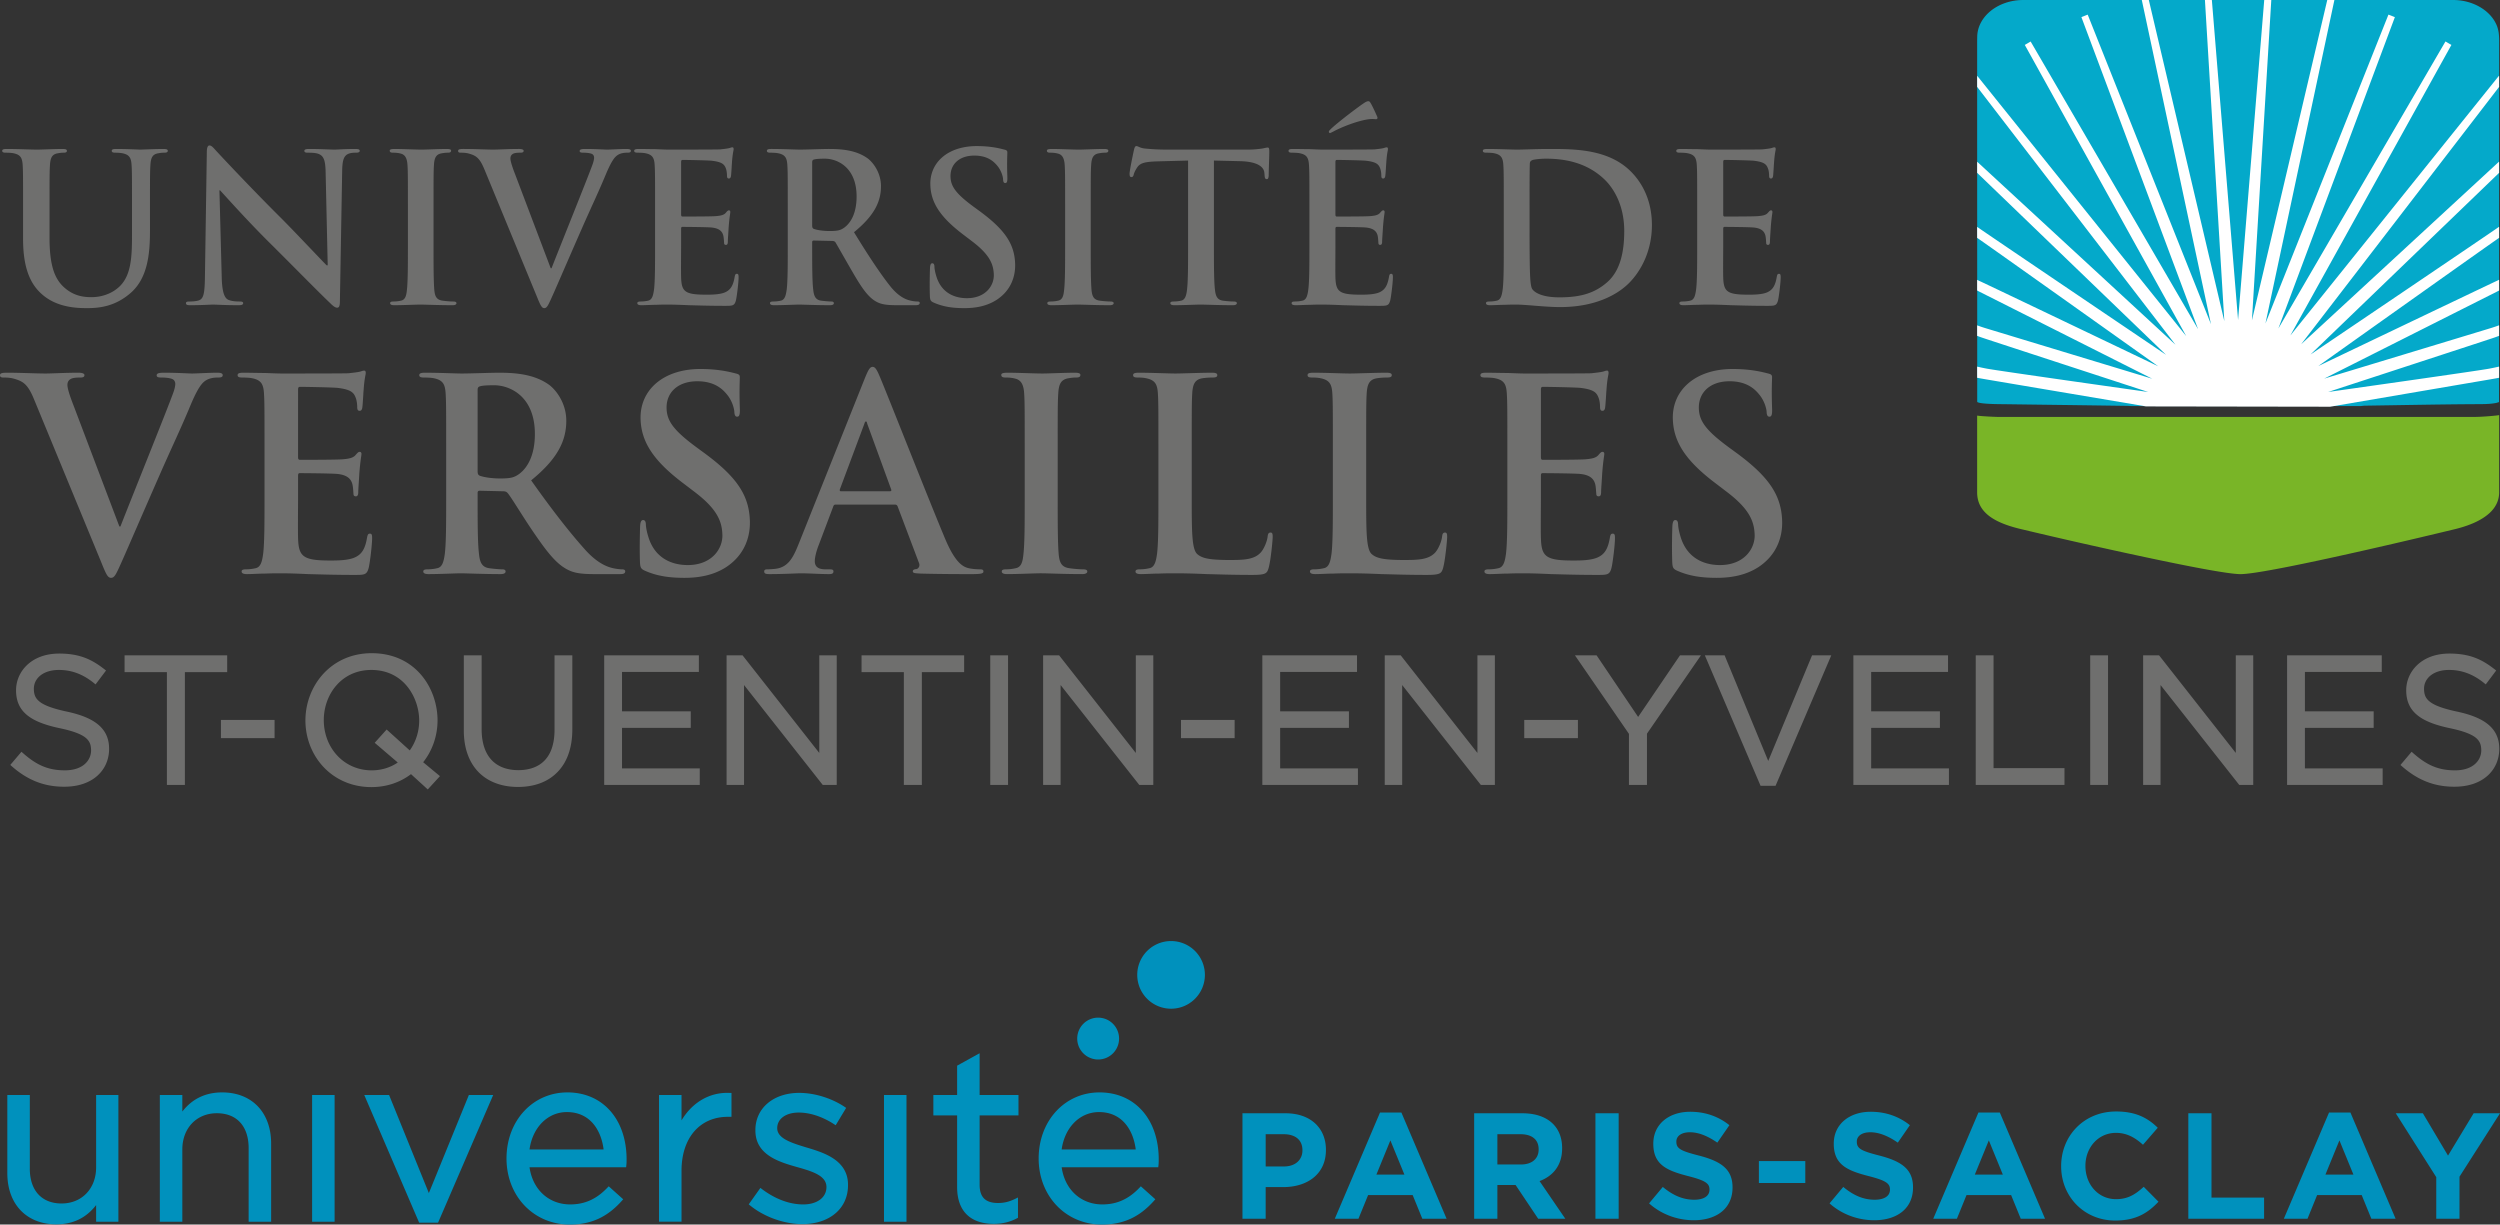
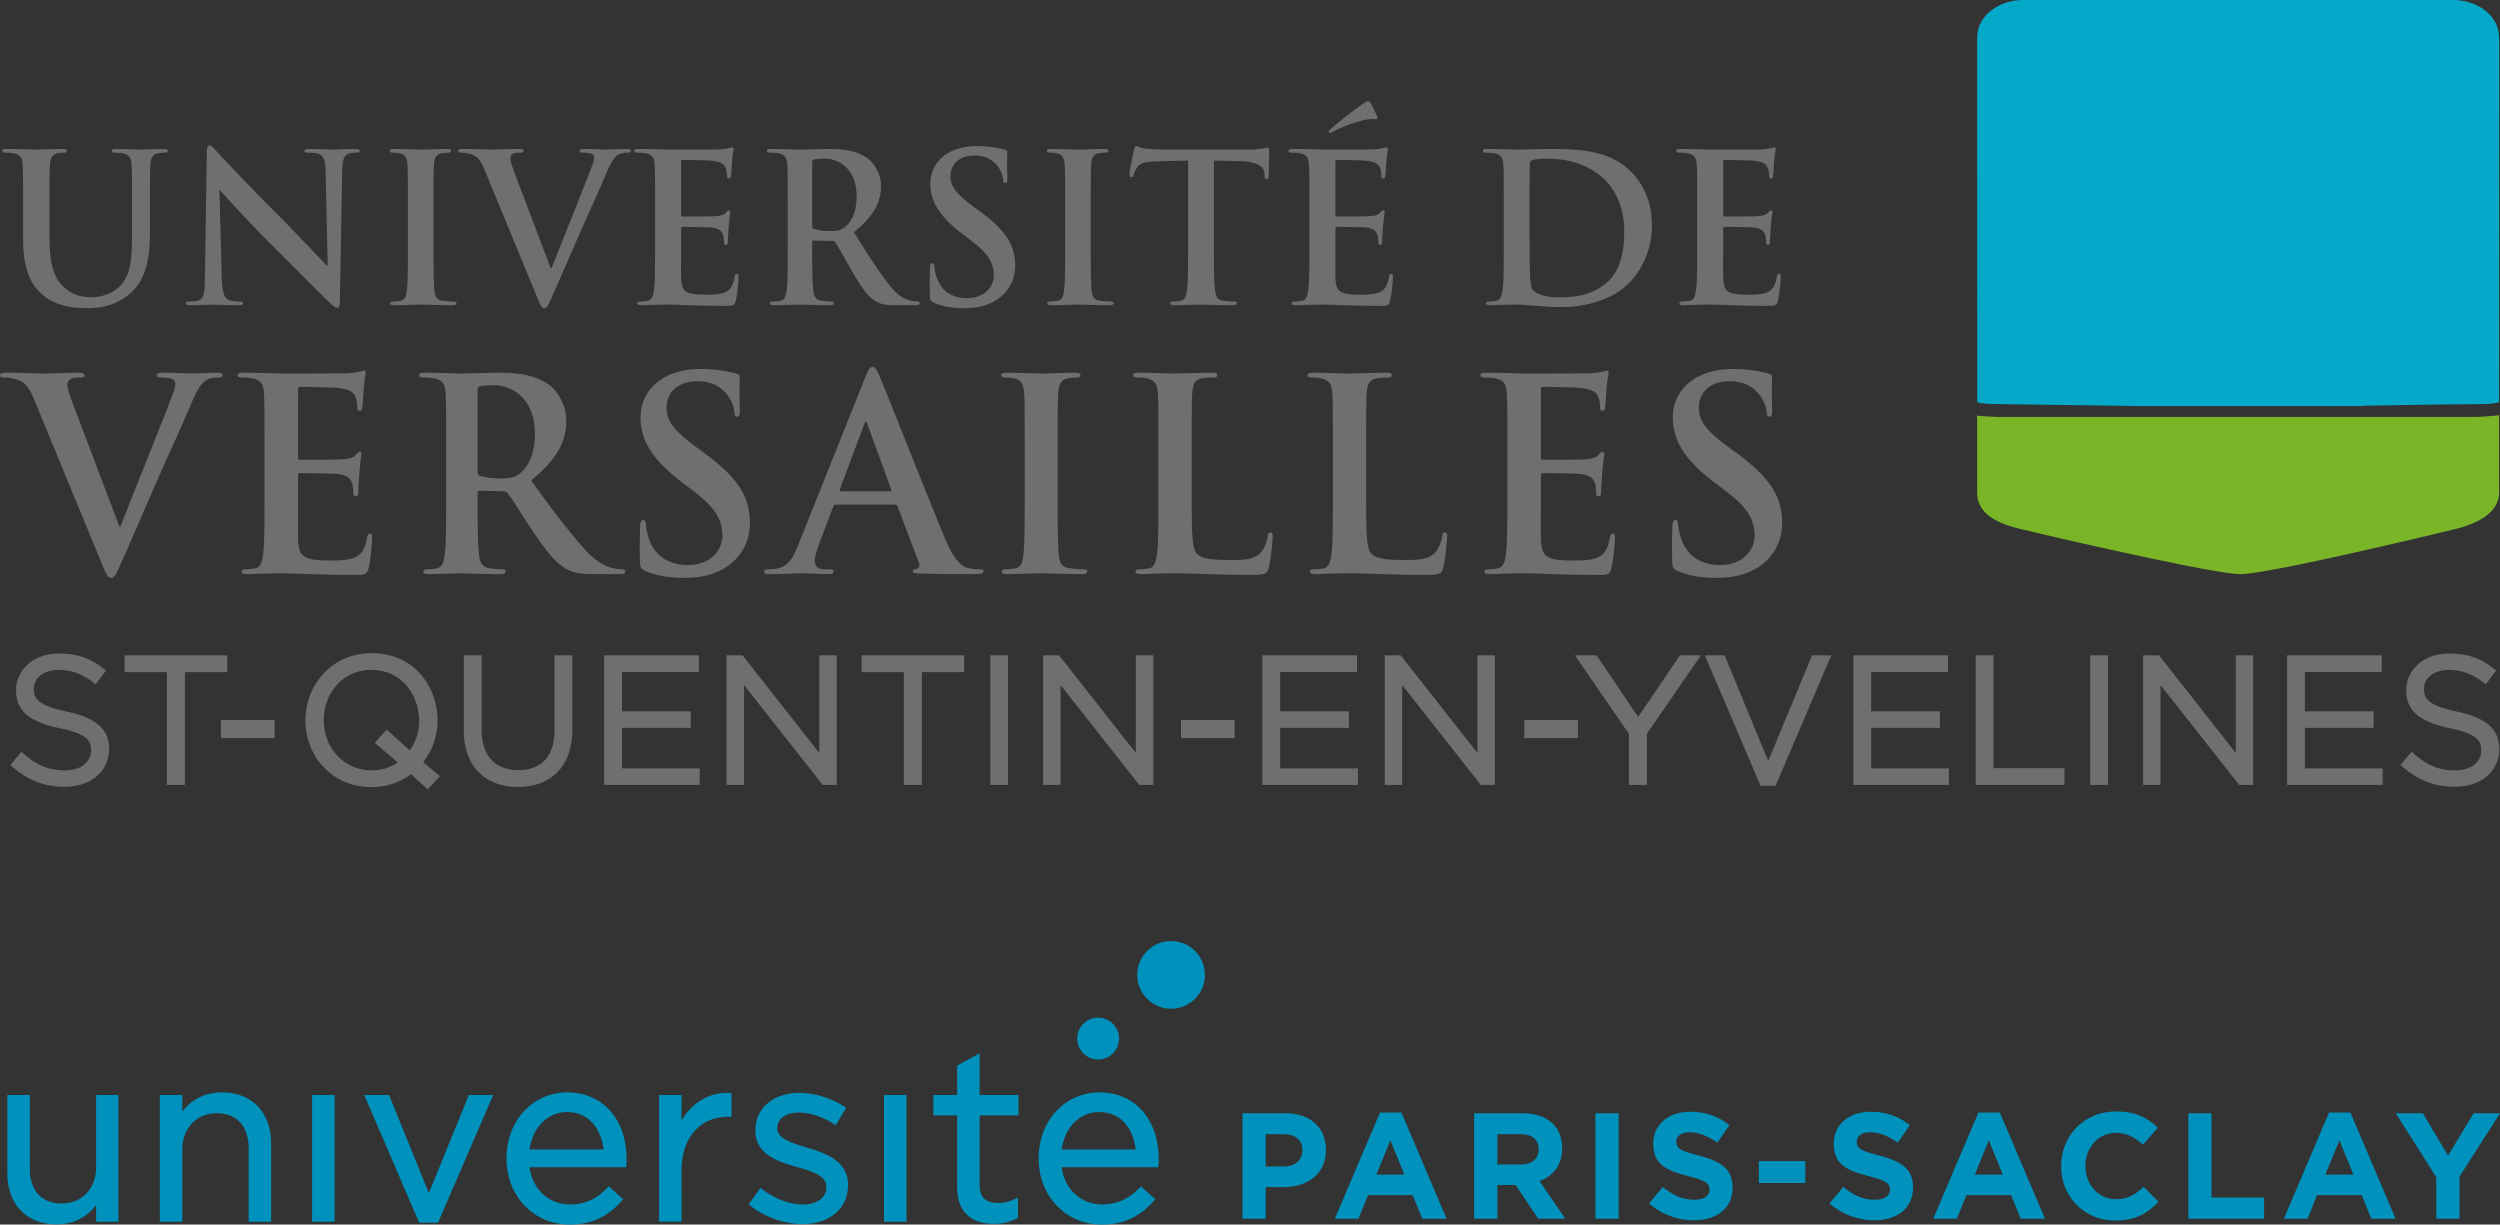
<svg xmlns="http://www.w3.org/2000/svg" viewBox="0 0 600 293.892">
  <rect x="0" y="0" width="600" height="293.892" fill="#333333" stroke="none" />
  <path d="M281.057 225.852a8.119 8.119 0 1 0 0 16.239c4.483 0 8.118-3.64 8.118-8.122a8.117 8.117 0 0 0-8.118-8.117zM263.56 254.28a5.02 5.02 0 0 0 5.018-5.028 5.022 5.022 0 1 0-5.018 5.028zM74.905 293.213h5.4v-30.406h-5.4v30.406zm61.267-31.035c-8.33 0-14.61 6.822-14.61 15.857 0 9.04 6.525 15.857 15.175 15.857 5.114 0 8.965-1.75 12.49-5.678l.34-.386-3.476-3.114-.345.357c-2.598 2.722-5.424 3.991-8.895 3.991-5.147 0-9.01-3.564-9.768-8.925h23.186l.049-.451c.062-.54.062-1.012.062-1.418 0-9.625-5.712-16.09-14.208-16.09zm-9.09 13.695c.744-5.315 4.37-8.975 8.973-8.975 5.702 0 8.269 4.537 8.811 8.975h-17.783zm-104.01 4.264c0 5.122-3.414 8.697-8.298 8.697-4.77 0-7.619-3.123-7.619-8.355v-17.677H1.758v18.753c0 7.463 4.616 12.282 11.764 12.282 4.001 0 7.14-1.517 9.55-4.62v3.996h5.342v-30.41h-5.342v17.334zm30.237-17.96c-3.987 0-7.195 1.548-9.55 4.597v-3.972h-5.4v30.41h5.4v-17.339c0-5.112 3.414-8.697 8.295-8.697 4.775 0 7.619 3.129 7.619 8.36v17.677h5.4v-18.758c0-7.463-4.617-12.277-11.764-12.277zm49.616 24.163l-9.545-23.538h-5.957l13.174 30.639h4.537l13.232-30.639h-5.839l-9.602 23.538zm60.64-17.453v-6.085h-5.4v30.406h5.4V280.99c0-7.874 4.373-12.956 11.139-12.956h.852v-5.722l-.493-.015c-4.72-.203-8.898 2.251-11.498 6.59zm71.545-16.11l-5.4 2.98v7.05h-5.704v4.89h5.704v17.215c0 5.683 3.127 8.812 8.809 8.812 2.048 0 3.803-.422 5.521-1.31l.275-.143v-4.88l-.73.362c-1.434.685-2.607.967-4.045.967-3.022 0-4.43-1.388-4.43-4.373v-16.65h9.324v-4.89h-9.324v-10.03zm28.771 9.4c-8.322 0-14.604 6.823-14.604 15.858 0 9.04 6.522 15.857 15.17 15.857 5.117 0 8.965-1.75 12.49-5.678l.342-.386-3.48-3.114-.338.357c-2.598 2.722-5.43 3.991-8.895 3.991-5.152 0-9.012-3.564-9.77-8.925h23.182l.055-.451c.06-.54.06-1.012.06-1.418 0-9.625-5.708-16.09-14.212-16.09zm-9.086 13.696c.744-5.315 4.368-8.975 8.973-8.975 5.702 0 8.265 4.537 8.81 8.975h-17.783zm-61.07-.431l-.112-.03c-3.642-1.11-7.083-2.162-7.083-4.651 0-2.247 2.072-3.749 5.171-3.749 2.673 0 5.663.977 8.415 2.757l.446.288 2.514-4.166-.409-.272c-3.154-2.088-7.212-3.327-10.857-3.327-6.188 0-10.517 3.669-10.517 8.925v.114c0 5.925 5.837 7.582 10.093 8.792 3.95 1.1 6.96 2.146 6.96 4.79 0 2.478-2.24 4.15-5.569 4.15-3.267 0-6.681-1.265-9.867-3.65l-.417-.317-2.798 3.947.371.302c3.38 2.737 8.16 4.438 12.483 4.438 6.563 0 10.973-3.749 10.973-9.322v-.12c0-5.959-5.895-7.724-9.798-8.9zm18.432 17.77h5.398v-30.405h-5.398v30.406zm162.754-17.602v-.07c0-5.206-3.58-8.354-9.54-8.354h-11.573v25.313h5.573v-8.102h4.369l5.424 8.102h6.51l-6.183-9.04c3.218-1.194 5.42-3.763 5.42-7.849zm-5.638.288c0 2.137-1.557 3.58-4.264 3.58h-5.638v-7.27h5.529c2.707 0 4.373 1.235 4.373 3.62v.07zm138.564 11.9c-4.333 0-7.338-3.62-7.338-7.953v-.075c0-4.343 3.074-7.884 7.338-7.884 2.534 0 4.522 1.081 6.476 2.856l3.545-4.08c-2.355-2.316-5.211-3.907-9.986-3.907-7.77 0-13.195 5.89-13.195 13.09v.07c0 7.268 5.534 13.015 12.981 13.015 4.88 0 7.77-1.736 10.379-4.522l-3.546-3.575c-1.988 1.805-3.763 2.965-6.654 2.965zm22.923-20.612h-5.564v25.313h18.183v-5.068H530.76v-20.245zm28.209-.179l-10.85 25.492h5.678l2.31-5.678h10.701l2.315 5.678h5.822L564.1 267.007h-5.132zm-.868 14.896l3.357-8.212 3.366 8.212h-6.723zm35.572-14.717l-6.149 10.16-6.034-10.16h-6.51l9.723 15.332v9.98h5.573v-10.09L600 267.186h-6.327zm-118.85-.179L463.976 292.5h5.677l2.31-5.678h10.706l2.316 5.678h5.826l-10.854-25.492h-5.132zm-.867 14.896l3.362-8.212 3.362 8.212h-6.724zm-165.429-14.717H298.19v25.313h5.573v-7.597h4.23c5.672 0 10.23-3.039 10.23-8.895v-.07c0-5.171-3.65-8.751-9.695-8.751zm4.056 8.93c0 2.172-1.631 3.833-4.413 3.833h-4.408v-7.74h4.3c2.781 0 4.521 1.339 4.521 3.837v.07zm18.62-9.109l-10.85 25.492h5.673l2.32-5.678h10.696l2.315 5.678h5.827l-10.85-25.492h-5.132zm-.869 14.896l3.358-8.212 3.366 8.212h-6.724zm52.57 10.596h5.573v-25.313h-5.573v25.313zm68.194-15.153c-4.374-1.12-5.46-1.661-5.46-3.328v-.069c0-1.23 1.12-2.206 3.253-2.206 2.137 0 4.344.942 6.585 2.489l2.896-4.19c-2.574-2.058-5.718-3.218-9.401-3.218-5.177 0-8.866 3.04-8.866 7.631v.07c0 5.032 3.297 6.435 8.39 7.74 4.229 1.08 5.097 1.804 5.097 3.217v.07c0 1.488-1.369 2.385-3.65 2.385-2.896 0-5.28-1.185-7.556-3.07l-3.293 3.943c3.04 2.712 6.907 4.046 10.74 4.046 5.464 0 9.293-2.822 9.293-7.844v-.07c0-4.418-2.897-6.257-8.028-7.596zm-28.963 6.58h11.137v-5.276h-11.137v5.276zm-14.355-6.58c-4.373-1.12-5.454-1.661-5.454-3.328v-.069c0-1.23 1.116-2.206 3.253-2.206 2.132 0 4.338.942 6.58 2.489l2.896-4.19c-2.574-2.058-5.717-3.218-9.407-3.218-5.171 0-8.855 3.04-8.855 7.631v.07c0 5.032 3.292 6.435 8.385 7.74 4.23 1.08 5.097 1.804 5.097 3.217v.07c0 1.488-1.369 2.385-3.65 2.385-2.895 0-5.276-1.185-7.557-3.07l-3.292 3.943c3.04 2.712 6.907 4.046 10.74 4.046 5.464 0 9.292-2.822 9.292-7.844v-.07c0-4.418-2.89-6.257-8.028-7.596z" fill="#0091bd" />
  <path d="M1.371 36.645c.697 0 1.537.05 1.936.151 1.637.348 2.036 1.14 2.135 2.824.097 1.59.097 2.983.097 10.52v7.241c0 7.195 1.884 10.862 4.418 13.143 3.622 3.28 8.38 3.429 11.005 3.429 3.225 0 6.798-.55 10.321-3.578 4.163-3.565 4.71-9.426 4.71-14.93V50.14c0-7.537 0-8.93.105-10.52.094-1.733.488-2.578 1.832-2.824.595-.101.888-.151 1.44-.151.59 0 .895-.102.895-.446 0-.345-.347-.446-1.046-.446-1.934 0-5.057.153-5.65.153-.052 0-3.176-.153-5.712-.153-.692 0-1.039.101-1.039.446 0 .344.3.446.84.446.553 0 1.399.05 1.79.151 1.64.348 2.03 1.14 2.133 2.824.099 1.59.099 2.983.099 10.52v6.198c0 5.112-.149 9.577-2.874 12.302-1.988 1.983-4.67 2.68-6.848 2.68-1.685 0-3.969-.204-6.198-2.033-2.432-1.986-3.872-5.014-3.872-12.206V50.14c0-7.537 0-8.93.102-10.52.101-1.733.493-2.578 1.834-2.824.598-.101.888-.151 1.436-.151.5 0 .793-.102.793-.446 0-.345-.34-.446-1.09-.446-1.785 0-4.912.153-6.097.153-1.49 0-4.617-.153-7.244-.153-.742 0-1.094.101-1.094.446 0 .344.303.446.843.446zm44.344 36.606c2.583 0 4.913-.149 5.36-.149.937 0 2.925.149 6.148.149.694 0 1.136-.094 1.136-.494 0-.3-.293-.396-.839-.396-.79 0-1.733-.045-2.578-.347-.992-.345-1.636-1.639-1.728-5.509l-.55-20.833h.149c.89.947 6.394 7.145 11.798 12.503 5.164 5.11 11.511 11.607 14.637 14.582.544.546 1.143 1.091 1.687 1.091.446 0 .64-.446.64-1.532l.547-31.302c.052-2.78.449-3.823 1.832-4.218.6-.151 1-.151 1.492-.151.598 0 .893-.144.893-.446 0-.4-.493-.446-1.138-.446-2.43 0-4.316.153-4.859.153-1.046 0-3.431-.153-6.005-.153-.74 0-1.289.047-1.289.446 0 .302.193.446.788.446.7 0 1.892 0 2.636.3 1.188.496 1.633 1.435 1.68 4.463l.5 22.273h-.246c-.846-.793-7.542-7.938-10.911-11.31-7.245-7.19-14.789-15.28-15.382-15.924-.84-.89-1.286-1.537-1.834-1.537-.496 0-.645.692-.645 1.69l-.444 29.365c-.051 4.308-.25 5.751-1.54 6.148-.69.203-1.583.248-2.235.248-.496 0-.789.097-.789.396 0 .444.45.494 1.089.494zm48.61-36.606c.592 0 1.24.05 1.79.201 1.088.245 1.581 1.09 1.683 2.774.1 1.59.1 2.983.1 10.52v8.729c0 4.812 0 8.727-.248 10.817-.15 1.43-.447 2.28-1.44 2.477a8.303 8.303 0 0 1-1.786.198c-.593 0-.793.149-.793.396 0 .345.35.494.991.494 1.981 0 5.112-.149 6.25-.149 1.34 0 4.465.149 7.743.149.543 0 .937-.149.937-.494 0-.247-.245-.396-.79-.396-.747 0-1.835-.102-2.53-.198-1.49-.196-1.84-1.091-1.983-2.43-.2-2.137-.2-6.052-.2-10.864v-8.73c0-7.536 0-8.93.096-10.519.104-1.733.498-2.578 1.842-2.824.588-.101.99-.151 1.485-.151.49 0 .791-.102.791-.498 0-.293-.394-.394-1.044-.394-1.882 0-4.81.153-6.05.153-1.435 0-4.566-.153-6.448-.153-.79 0-1.187.101-1.187.394 0 .396.297.498.79.498zm16.219 0c.399 0 1.192 0 1.936.201 1.782.494 2.63 1.041 3.766 3.771l12.498 30.303c.95 2.33 1.247 3.033 1.89 3.033.693 0 .986-.796 2.28-3.68 1.096-2.474 3.421-7.883 6.597-15.123 2.68-6.101 4.019-8.781 5.953-13.445 1.343-3.173 2.082-4.019 2.727-4.46.893-.6 1.939-.6 2.432-.6.498 0 .788-.102.788-.446 0-.345-.396-.446-1.036-.446-1.487 0-3.82.153-4.66.153-.646 0-2.73-.153-5.212-.153-.942 0-1.386.101-1.386.495 0 .353.394.397.843.397.644 0 1.388.05 1.98.246.447.151.646.55.646.947 0 .446-.199 1.187-.447 1.834-1.192 3.273-7.633 19.249-9.77 24.706h-.201l-8.529-22.522c-.694-1.782-1.138-3.175-1.138-3.822 0-.439.146-.789.494-1.037.396-.302 1.14-.352 1.929-.352.456 0 .75-.102.75-.446 0-.345-.55-.446-1.14-.446-2.484 0-4.867.153-6.106.153-1.73 0-4.56-.153-7.19-.153-.741 0-1.29.047-1.29.446 0 .302.15.446.596.446zm42.511 0c.694 0 1.535.05 1.931.151 1.634.348 2.036 1.14 2.133 2.824.099 1.59.099 2.983.099 10.52v8.729c0 4.567 0 8.484-.243 10.564-.204 1.438-.446 2.534-1.443 2.73a8.217 8.217 0 0 1-1.783.198c-.595 0-.795.149-.795.396 0 .345.344.494.991.494.992 0 2.284-.094 3.427-.094 1.187-.055 2.275-.055 2.819-.055 1.492 0 3.029.055 5.163.149 2.135.052 4.86.151 8.579.151 1.892 0 2.335 0 2.682-1.289.246-.997.645-4.369.645-5.506 0-.496 0-.89-.4-.89-.346 0-.445.198-.54.74-.347 2.039-.95 3.07-2.236 3.673-1.29.592-3.372.592-4.659.592-5.067 0-5.855-.736-5.957-4.167-.052-1.438 0-5.998 0-7.686v-3.917c0-.3.05-.498.298-.498 1.192 0 6.1.049 7.043.153 1.837.188 2.534.937 2.781 1.929.15.647.15 1.29.196 1.788 0 .245.094.449.447.449.449 0 .449-.55.449-.948 0-.344.148-2.33.198-3.322.198-2.534.396-3.32.396-3.62 0-.297-.15-.401-.347-.401-.247 0-.454.255-.79.647-.447.498-1.198.647-2.386.746-1.14.094-6.844.094-7.936.094-.3 0-.349-.193-.349-.538V38.879c0-.347.102-.499.35-.499.991 0 6.203.097 7.043.202 2.482.297 2.973.892 3.325 1.787.243.595.29 1.438.29 1.79 0 .444.104.684.453.684.347 0 .442-.292.501-.543.092-.595.196-2.774.24-3.275.155-2.28.4-2.878.4-3.225 0-.243-.052-.444-.298-.444-.25 0-.548.149-.788.2-.404.102-1.198.197-2.14.298-.942.052-10.812.052-12.4.052-.695 0-1.836-.052-3.125-.106-1.24 0-2.682-.047-4.021-.047-.741 0-1.09.101-1.09.446 0 .344.3.446.847.446zm31.84 0c.7 0 1.535.05 1.934.151 1.637.348 2.036 1.14 2.135 2.824.1 1.59.1 2.983.1 10.52v8.729c0 4.567 0 8.484-.246 10.564-.198 1.438-.451 2.534-1.445 2.73a8.165 8.165 0 0 1-1.778.198c-.598 0-.799.149-.799.396 0 .345.35.494.995.494 1.986 0 5.107-.149 6.051-.149.744 0 4.411.149 7.292.149.647 0 .99-.149.99-.494 0-.247-.197-.396-.598-.396-.59 0-1.678-.102-2.427-.198-1.488-.196-1.786-1.292-1.934-2.73-.243-2.08-.243-5.997-.243-10.614v-.691c0-.303.141-.4.391-.4l4.314.097c.347 0 .717.067.895.35.176.28 2.356 4.118 3.93 6.84 2.206 3.826 3.746 6.151 5.707 7.301 1.185.69 2.388.935 5.165.935h4.39c.595 0 .957-.094 1.022-.494.03-.247-.147-.396-.541-.396-.397 0-.838-.045-1.366-.149-.719-.149-2.705-.496-5.05-3.371-2.457-3.067-5.435-7.582-8.819-13.11 4.951-4.037 6.476-7.401 6.476-11.048 0-3.325-1.991-5.856-3.374-6.796-2.675-1.837-6.005-2.134-9.126-2.134-1.537 0-5.31.153-6.997.153-1.041 0-4.162-.153-6.793-.153-.744 0-1.09.101-1.09.446 0 .344.295.446.84.446zm10.027 2.33c0-.393.094-.595.436-.691.501-.146 1.393-.201 2.633-.201 2.928 0 7.594 2.035 7.594 9.076 0 4.074-1.446 6.352-2.928 7.448-.895.64-1.545.838-3.523.838-1.24 0-2.727-.146-3.776-.493-.342-.157-.436-.345-.436-.895V38.976zm29.247 33.683c2.167.943 4.41 1.295 7.279 1.295 2.638 0 5.402-.452 7.822-2.039 3.493-2.332 4.463-5.756 4.363-8.63-.166-4.715-2.416-8.134-8.572-12.651l-1.429-1.042c-4.23-3.12-5.429-4.861-5.509-7.14-.099-2.977 2.056-5.111 5.73-5.111 3.225 0 4.708 1.487 5.489 2.43 1.083 1.288 1.39 2.833 1.4 3.274.02.598.182.89.529.89.396 0 .538-.394.493-1.482-.131-3.87.013-5.308-.005-5.95-.012-.355-.272-.501-.721-.596-1.3-.35-3.399-.845-6.625-.845-6.892 0-11.322 3.915-11.126 9.374.134 4.016 2.147 7.49 7.75 11.754l2.343 1.787c4.229 3.224 5.055 5.504 5.136 7.939.092 2.626-1.983 5.65-6.45 5.65-3.075 0-6.045-1.339-7.267-5.01-.278-.839-.516-1.885-.53-2.527-.016-.399-.085-.845-.534-.845-.389 0-.528.553-.542 1.289-.023.796-.12 3.771-.023 6.498.035 1.093.196 1.346.999 1.688zm27.88-36.013c.61 0 1.246.05 1.792.201 1.09.245 1.586 1.09 1.688 2.774.101 1.59.101 2.983.101 10.52v8.729c0 4.812 0 8.727-.252 10.817-.15 1.43-.447 2.28-1.438 2.477a8.267 8.267 0 0 1-1.78.198c-.6 0-.804.149-.804.396 0 .345.353.494.997.494 1.983 0 5.105-.149 6.253-.149 1.338 0 4.46.149 7.735.149.54 0 .942-.149.942-.494 0-.247-.243-.396-.796-.396-.736 0-1.832-.102-2.526-.198-1.493-.196-1.835-1.091-1.981-2.43-.203-2.137-.203-6.052-.203-10.864v-8.73c0-7.536 0-8.93.101-10.519.102-1.733.494-2.578 1.837-2.824.59-.101.99-.151 1.488-.151.493 0 .796-.102.796-.498 0-.293-.4-.394-1.049-.394-1.884 0-4.807.153-6.047.153-1.445 0-4.567-.153-6.449-.153-.795 0-1.197.101-1.197.394 0 .396.303.498.791.498zm19.493 5.856c.298 0 .457-.2.548-.597.097-.395.355-.994.848-1.736.741-1.09 1.934-1.341 4.807-1.438l7.394-.198v20.337c0 4.567 0 8.484-.244 10.564-.154 1.438-.451 2.534-1.438 2.73a8.355 8.355 0 0 1-1.79.198c-.594 0-.788.149-.788.396 0 .345.342.494.987.494 1.988 0 5.11-.149 6.247-.149 1.394 0 4.517.149 7.79.149.548 0 .942-.149.942-.494 0-.247-.248-.396-.79-.396-.742 0-1.838-.102-2.537-.198-1.487-.196-1.782-1.292-1.934-2.676-.243-2.134-.243-6.051-.243-10.618V38.532l6.253.149c4.413.1 5.744 1.487 5.85 2.776l.05.543c.045.75.154.994.551.994.292 0 .391-.295.441-.793 0-1.291.144-4.713.144-5.754 0-.744-.045-1.041-.387-1.041-.198 0-.595.099-1.341.252-.746.095-1.837.248-3.426.248H279.83a54.53 54.53 0 0 1-4.958-.248c-1.24-.101-1.738-.597-2.137-.597-.29 0-.441.295-.588.94-.1.396-1.051 4.909-1.051 5.704 0 .543.106.796.446.796zm47.666-10.569c.104 0 .456-.198.853-.396 1.834-.992 5.757-2.576 8.484-2.926.991-.1 1.433 0 1.685 0 .244 0 .541-.151.244-.739-.595-1.34-1.042-2.288-1.434-2.982-.253-.444-.352-.595-.699-.595-.149 0-.495.106-.992.451-.793.491-6.004 4.364-7.982 6.248-.249.25-.447.441-.447.644 0 .201.198.295.288.295zm-9.119 4.713c.694 0 1.537.05 1.934.151 1.636.348 2.028 1.14 2.132 2.824.104 1.59.104 2.983.104 10.52v8.729c0 4.567 0 8.484-.258 10.564-.188 1.438-.436 2.534-1.433 2.73a8.264 8.264 0 0 1-1.785.198c-.6 0-.793.149-.793.396 0 .345.342.494.992.494.986 0 2.28-.094 3.421-.094 1.19-.055 2.28-.055 2.827-.055 1.487 0 3.034.055 5.161.149 2.137.052 4.86.151 8.583.151 1.88 0 2.326 0 2.678-1.289.238-.997.64-4.369.64-5.506 0-.496 0-.89-.402-.89-.337 0-.442.198-.53.74-.358 2.039-.953 3.07-2.237 3.673-1.294.592-3.377.592-4.661.592-5.062 0-5.861-.736-5.96-4.167-.045-1.438 0-5.998 0-7.686v-3.917c0-.3.054-.498.303-.498 1.194 0 6.103.049 7.04.153 1.835.188 2.53.937 2.787 1.929.14.647.14 1.29.188 1.788 0 .245.1.449.442.449.451 0 .451-.55.451-.948 0-.344.154-2.33.203-3.322.199-2.534.392-3.32.392-3.62 0-.297-.149-.401-.342-.401-.253 0-.446.255-.798.647-.447.498-1.19.647-2.38.746-1.136.094-6.843.094-7.934.094-.298 0-.352-.193-.352-.538V38.879c0-.347.099-.499.352-.499.991 0 6.193.097 7.04.202 2.48.297 2.976.892 3.328 1.787.243.595.298 1.438.298 1.79 0 .444.099.684.446.684.342 0 .441-.292.49-.543.105-.595.204-2.774.254-3.275.143-2.28.391-2.878.391-3.225 0-.243-.044-.444-.292-.444s-.546.149-.798.2c-.392.102-1.19.197-2.132.298-.943.052-10.815.052-12.402.052-.69 0-1.834-.052-3.123-.106-1.24 0-2.678-.047-4.022-.047-.738 0-1.086.101-1.086.446 0 .344.298.446.843.446zm46.644 0c.695 0 1.538.05 1.94.151 1.63.348 2.027 1.14 2.131 2.824.1 1.59.1 2.983.1 10.52v8.729c0 4.567 0 8.484-.259 10.564-.193 1.438-.445 2.534-1.438 2.73a8.17 8.17 0 0 1-1.78.198c-.6 0-.788.149-.788.396 0 .345.342.494.982.494 1.001 0 2.286-.094 3.421-.094 1.195-.055 2.286-.055 2.832-.055 1.244 0 2.98.149 4.864.3 1.879.149 3.917.298 5.697.298 9.188 0 14.34-3.521 16.62-5.854 2.773-2.831 5.406-7.586 5.406-13.841 0-5.903-2.33-10.016-4.81-12.597-5.4-5.655-13.69-5.655-19.889-5.655-2.98 0-6.108.153-7.64.153-1.389 0-4.513-.153-7.14-.153-.744 0-1.097.101-1.097.446 0 .344.298.446.848.446zm10.359 12.694c0-3.913 0-8.229.06-9.91 0-.55.148-.803.594-.991.397-.204 2.231-.355 3.218-.355 3.873 0 9.53.598 14.087 4.961 2.137 2.03 4.765 6.102 4.765 12.401 0 5.112-.992 9.62-4.165 12.354-2.98 2.576-6.347 3.565-11.404 3.565-3.923 0-5.861-1.039-6.5-1.98-.402-.543-.502-2.532-.546-3.77-.05-.944-.11-4.762-.11-10.022v-6.253zm36.067-12.694c.7 0 1.537.05 1.934.151 1.636.348 2.028 1.14 2.137 2.824.094 1.59.094 2.983.094 10.52v8.729c0 4.567 0 8.484-.252 10.564-.194 1.438-.442 2.534-1.433 2.73a8.29 8.29 0 0 1-1.78.198c-.606 0-.804.149-.804.396 0 .345.347.494.992.494.997 0 2.28-.094 3.421-.094 1.19-.055 2.286-.055 2.831-.055 1.488 0 3.03.055 5.157.149 2.138.052 4.87.151 8.583.151 1.885 0 2.34 0 2.683-1.289.243-.997.64-4.369.64-5.506 0-.496 0-.89-.397-.89-.347 0-.441.198-.54.74-.348 2.039-.948 3.07-2.237 3.673-1.284.592-3.367.592-4.661.592-5.062 0-5.856-.736-5.955-4.167-.05-1.438 0-5.998 0-7.686v-3.917c0-.3.05-.498.302-.498 1.19 0 6.1.049 7.046.153 1.835.188 2.52.937 2.777 1.929.144.647.144 1.29.189 1.788 0 .245.104.449.446.449.456 0 .456-.55.456-.948 0-.344.144-2.33.198-3.322.194-2.534.397-3.32.397-3.62 0-.297-.149-.401-.352-.401-.243 0-.441.255-.789.647-.45.498-1.194.647-2.384.746-1.14.094-6.843.094-7.934.094-.303 0-.352-.193-.352-.538V38.879c0-.347.1-.499.352-.499.992 0 6.198.097 7.041.202 2.474.297 2.975.892 3.322 1.787.253.595.303 1.438.303 1.79 0 .444.099.684.441.684.352 0 .446-.292.5-.543.095-.595.19-2.774.244-3.275.149-2.28.396-2.878.396-3.225 0-.243-.049-.444-.292-.444-.253 0-.556.149-.793.2-.397.102-1.2.197-2.133.298-.947.052-10.819.052-12.405.052-.695 0-1.83-.052-3.125-.106-1.239 0-2.677-.047-4.02-.047-.74 0-1.092.101-1.092.446 0 .344.298.446.848.446zM45.78 97.126c1.726-4.09 2.683-5.177 3.513-5.754 1.153-.766 2.494-.766 3.136-.766.64 0 1.02-.127 1.02-.573 0-.449-.504-.58-1.342-.58-1.914 0-4.921.19-6.007.19-.833 0-3.52-.19-6.714-.19-1.215 0-1.787.131-1.787.64 0 .446.513.513 1.086.513.83 0 1.785.059 2.553.317.578.196.833.706.833 1.217 0 .573-.255 1.537-.578 2.365-1.534 4.215-9.84 24.805-12.587 31.839h-.26L17.652 97.317c-.9-2.299-1.472-4.09-1.472-4.924 0-.575.188-1.021.634-1.339.516-.389 1.473-.448 2.495-.448.575 0 .959-.127.959-.573 0-.449-.702-.58-1.47-.58-3.199 0-6.265.19-7.862.19-2.241 0-5.876-.19-9.272-.19-.955 0-1.664.064-1.664.58 0 .382.193.573.769.573.516 0 1.534 0 2.494.258 2.305.639 3.389 1.338 4.859 4.856l16.113 39.06c1.212 3.005 1.596 3.9 2.427 3.9.897 0 1.28-1.024 2.94-4.733 1.409-3.193 4.413-10.162 8.509-19.499 3.448-7.857 5.174-11.312 7.668-17.322zm39.246 40.853c2.432 0 3.007 0 3.451-1.662.323-1.281.83-5.627.83-7.097 0-.638 0-1.148-.507-1.148-.447 0-.57.252-.705.954-.443 2.626-1.214 3.962-2.873 4.73-1.663.77-4.346.77-6.005.77-6.527 0-7.551-.963-7.678-5.37-.064-1.853 0-7.736 0-9.91v-5.053c0-.384.065-.637.382-.637 1.534 0 7.864.062 9.08.193 2.37.25 3.262 1.21 3.58 2.492.192.828.192 1.663.257 2.3 0 .325.131.578.575.578.575 0 .575-.707.575-1.215 0-.45.189-3.002.253-4.286.258-3.26.513-4.28.513-4.663 0-.382-.198-.511-.448-.511-.318 0-.573.317-1.02.825-.577.638-1.536.838-3.074.965-1.462.123-8.818.123-10.224.123-.384 0-.449-.25-.449-.699V93.484c0-.449.127-.642.45-.642 1.278 0 7.99.126 9.076.255 3.198.387 3.837 1.15 4.28 2.303.32.764.388 1.855.388 2.296 0 .583.124.9.573.9s.575-.384.64-.706c.126-.764.255-3.58.32-4.213.192-2.945.512-3.711.512-4.16 0-.315-.062-.573-.386-.573-.32 0-.707.191-1.022.258-.513.124-1.532.25-2.75.382-1.212.06-13.933.06-15.98.06-.895 0-2.363-.06-4.025-.127-1.601 0-3.458-.064-5.184-.064-.954 0-1.405.131-1.405.58 0 .446.382.573 1.088.573.898 0 1.981.059 2.492.188 2.112.449 2.623 1.475 2.75 3.642.128 2.05.128 3.843.128 13.561v11.248c0 5.884 0 10.931-.32 13.614-.252 1.86-.575 3.267-1.852 3.515-.577.134-1.343.263-2.3.263-.77 0-1.026.191-1.026.511 0 .444.445.637 1.279.637 1.279 0 2.942-.129 4.413-.129 1.532-.064 2.938-.064 3.641-.064 1.922 0 3.898.064 6.647.193 2.752.065 6.268.194 11.06.194zm65.028-.83c.017-.32-.233-.512-.741-.512-.516 0-1.089-.067-1.786-.19-.947-.197-3.552-.643-6.941-4.349-3.576-3.964-7.89-9.421-13.11-16.814 6.458-5.244 8.434-9.59 8.434-14.325 0-4.28-2.551-7.547-4.344-8.757-3.45-2.363-7.735-2.75-11.764-2.75-1.98 0-6.84.191-9.007.191-1.351 0-5.375-.19-8.761-.19-.96 0-1.409.131-1.409.58 0 .446.385.573 1.092.573.89 0 1.978.059 2.489.188 2.112.449 2.617 1.475 2.746 3.642.13 2.05.13 3.843.13 13.561v11.248c0 5.884 0 10.931-.32 13.614-.256 1.86-.576 3.267-1.85 3.515-.577.134-1.349.263-2.306.263-.766 0-1.023.191-1.023.511 0 .444.45.637 1.276.637 2.561 0 6.585-.193 7.805-.193.96 0 5.687.193 9.396.193.83 0 1.282-.193 1.282-.637 0-.32-.258-.51-.771-.51-.769 0-2.172-.13-3.132-.264-1.916-.248-2.303-1.655-2.491-3.515-.32-2.683-.32-7.73-.32-13.673v-.898c0-.384.191-.515.508-.515l5.566.131c.444 0 .828.062 1.148.446.83.96 3.424 5.308 5.806 8.821 3.338 4.927 5.618 7.932 8.298 9.4 1.612.897 3.196 1.214 6.774 1.214h6.076c.767 0 1.223-.129 1.25-.637zm-25.454-23.4c-1.148.828-1.986 1.086-4.54 1.086-1.596 0-3.515-.19-4.864-.642-.444-.194-.568-.444-.568-1.148V93.608c0-.51.124-.766.568-.895.642-.191 1.797-.253 3.391-.253 3.771 0 9.784 2.62 9.784 11.697 0 5.243-1.855 8.184-3.771 9.592zm55.368 11.189c-.208-6.072-3.111-10.49-11.06-16.306l-1.827-1.341c-5.447-4.029-6.996-6.265-7.098-9.208-.141-3.835 2.643-6.58 7.378-6.58 4.155 0 6.07 1.909 7.073 3.126 1.406 1.669 1.786 3.65 1.808 4.22.03.769.238 1.155.684 1.155.508 0 .687-.513.637-1.921-.176-4.986.018-6.84-.015-7.668-.012-.45-.337-.643-.92-.772-1.68-.44-4.385-1.085-8.54-1.085-8.889 0-14.59 5.05-14.35 12.083.183 5.177 2.767 9.652 9.988 15.148l3.025 2.304c5.457 4.157 6.52 7.103 6.62 10.231.121 3.387-2.556 7.29-8.308 7.29-3.964 0-7.8-1.726-9.364-6.459-.36-1.083-.67-2.43-.69-3.258-.022-.51-.104-1.088-.678-1.088-.519 0-.682.699-.712 1.661-.03 1.021-.151 4.86-.028 8.377.05 1.403.258 1.723 1.292 2.17 2.79 1.217 5.683 1.663 9.394 1.663 3.387 0 6.952-.575 10.078-2.623 4.49-3.005 5.742-7.41 5.613-11.12zm222.657 12.079c2.791 1.217 5.687 1.663 9.396 1.663 3.377 0 6.952-.575 10.076-2.623 4.492-3.005 5.746-7.41 5.617-11.12-.222-6.07-3.114-10.489-11.052-16.305l-1.835-1.341c-5.454-4.029-6.996-6.265-7.1-9.208-.139-3.835 2.643-6.58 7.373-6.58 4.15 0 6.084 1.909 7.07 3.126 1.41 1.669 1.8 3.65 1.82 4.22.025.769.234 1.155.68 1.155.506 0 .684-.513.635-1.921-.174-4.986.01-6.84-.01-7.668-.02-.45-.347-.643-.923-.772-1.68-.44-4.388-1.085-8.543-1.085-8.89 0-14.587 5.05-14.345 12.083.184 5.177 2.762 9.652 9.992 15.148l3.02 2.304c5.459 4.157 6.51 7.103 6.624 10.231.114 3.387-2.564 7.29-8.32 7.29-3.957 0-7.79-1.726-9.357-6.459-.357-1.083-.664-2.43-.694-3.258-.02-.51-.1-1.088-.68-1.088-.51 0-.674.699-.704 1.661-.035 1.021-.153 4.86-.024 8.377.05 1.403.242 1.723 1.284 2.17zm-167.432-.38c-.771 0-1.726-.067-2.688-.263-1.343-.317-3.193-1.212-5.63-6.963-4.086-9.72-14.318-35.803-15.852-39.319-.637-1.47-1.02-2.045-1.594-2.045-.645 0-1.027.706-1.798 2.559l-16.04 40.148c-1.282 3.193-2.495 5.372-5.44 5.754-.508.062-1.405.13-1.978.13-.508 0-.766.128-.766.51 0 .508.382.637 1.212.637 3.327 0 6.843-.193 7.547-.193 1.978 0 4.733.193 6.778.193.704 0 1.084-.129 1.084-.637 0-.382-.191-.51-.957-.51h-.96c-1.98 0-2.559-.834-2.559-1.987 0-.763.318-2.298.963-3.897l3.446-9.143c.133-.38.258-.509.575-.509h14.255c.325 0 .52.13.647.447l5.117 13.554c.315.758-.133 1.343-.58 1.467-.642.067-.897.196-.897.578 0 .444.771.444 1.921.508 5.117.13 9.78.13 12.081.13 2.37 0 2.946-.13 2.946-.638 0-.451-.32-.51-.833-.51zm-21.612-18.733h-11.76c-.259 0-.323-.193-.259-.45l5.88-15.73c.065-.25.19-.575.388-.575.196 0 .253.325.315.576l5.759 15.793c.06.193 0 .386-.323.386zm47.371 19.244c0-.32-.322-.51-1.021-.51-.965 0-2.366-.13-3.268-.264-1.909-.248-2.36-1.4-2.554-3.128-.262-2.745-.262-7.797-.262-14v-11.249c0-9.718 0-11.51.136-13.561.126-2.234.634-3.317 2.365-3.642.761-.129 1.28-.188 1.924-.188.645 0 1.024-.127 1.024-.64 0-.382-.516-.513-1.349-.513-2.427 0-6.198.19-7.795.19-1.854 0-5.883-.19-8.31-.19-1.029 0-1.537.131-1.537.513 0 .513.38.64 1.021.64.766 0 1.6.059 2.301.258 1.399.317 2.048 1.405 2.174 3.572.13 2.05.13 3.843.13 13.561v11.248c0 6.204 0 11.256-.326 13.936-.19 1.855-.58 2.945-1.847 3.193-.577.134-1.348.263-2.305.263-.769 0-1.027.191-1.027.511 0 .444.447.637 1.282.637 2.561 0 6.59-.193 8.053-.193 1.73 0 5.76.193 9.976.193.702 0 1.215-.193 1.215-.637zm43.535-.898c.516-1.851.957-6.649.957-7.348 0-.768-.064-1.088-.51-1.088-.516 0-.635.387-.7.957-.134 1.212-.895 3-1.666 3.84-1.594 1.723-4.09 1.788-7.477 1.788-4.993 0-6.654-.452-7.74-1.411-1.334-1.145-1.334-5.559-1.334-13.743v-11.248c0-9.718 0-11.51.117-13.561.13-2.234.639-3.317 2.365-3.642.776-.129 1.792-.188 2.5-.188.765 0 1.149-.127 1.149-.573 0-.449-.446-.58-1.341-.58-2.494 0-7.16.19-8.697.19-1.726 0-5.752-.19-8.762-.19-.952 0-1.403.131-1.403.58 0 .446.384.573 1.086.573.833 0 1.601.059 2.11.188 2.112.449 2.62 1.475 2.752 3.642.126 2.05.126 3.843.126 13.561v11.248c0 5.884 0 10.931-.32 13.614-.26 1.86-.578 3.267-1.852 3.515-.58.134-1.35.263-2.305.263-.767 0-1.02.191-1.02.511 0 .444.442.637 1.28.637 1.277 0 2.942-.129 4.415-.129 1.523-.064 2.933-.064 3.64-.064 2.618 0 4.916.064 7.794.193 2.881.065 6.209.194 10.81.194 3.324 0 3.64-.323 4.026-1.729zm41.874 0c.506-1.851.957-6.649.957-7.348 0-.768-.064-1.088-.515-1.088-.511 0-.635.387-.7.957-.134 1.212-.892 3-1.66 3.84-1.597 1.723-4.101 1.788-7.483 1.788-4.988 0-6.654-.452-7.74-1.411-1.334-1.145-1.334-5.559-1.334-13.743v-11.248c0-9.718 0-11.51.119-13.561.134-2.234.645-3.317 2.37-3.642.769-.129 1.785-.188 2.494-.188.774 0 1.156-.127 1.156-.573 0-.449-.452-.58-1.349-.58-2.49 0-7.16.19-8.697.19-1.73 0-5.752-.19-8.757-.19-.952 0-1.403.131-1.403.58 0 .446.382.573 1.081.573.833 0 1.601.059 2.112.188 2.118.449 2.618 1.475 2.752 3.642.124 2.05.124 3.843.124 13.561v11.248c0 5.884 0 10.931-.317 13.614-.258 1.86-.575 3.267-1.855 3.515-.575.134-1.344.263-2.305.263-.764 0-1.017.191-1.017.511 0 .444.451.637 1.28.637 1.274 0 2.94-.129 4.408-.129 1.542-.064 2.94-.064 3.644-.064 2.623 0 4.924.064 7.8.193 2.876.065 6.203.194 10.804.194 3.327 0 3.64-.323 4.031-1.729zm36.946 1.729c2.43 0 3.004 0 3.446-1.662.322-1.281.838-5.627.838-7.097 0-.638 0-1.148-.516-1.148-.446 0-.575.252-.7.954-.445 2.626-1.214 3.962-2.885 4.73-1.656.77-4.338.77-6 .77-6.525 0-7.546-.963-7.67-5.37-.07-1.853 0-7.736 0-9.91v-5.053c0-.384.06-.637.377-.637 1.536 0 7.869.062 9.088.193 2.366.25 3.253 1.21 3.575 2.492.184.828.184 1.663.253 2.3 0 .325.129.578.58.578.576 0 .576-.707.576-1.215 0-.45.193-3.002.258-4.286.247-3.26.505-4.28.505-4.663 0-.382-.193-.511-.446-.511-.317 0-.575.317-1.022.825-.58.638-1.537.838-3.069.965-1.477.123-8.826.123-10.229.123-.387 0-.446-.25-.446-.699V93.484c0-.449.124-.642.446-.642 1.28 0 7.993.126 9.084.255 3.188.387 3.828 1.15 4.279 2.303.322.764.382 1.855.382 2.296 0 .583.134.9.575.9.446 0 .575-.384.635-.706.129-.764.262-3.58.327-4.213.189-2.945.506-3.711.506-4.16 0-.315-.06-.573-.377-.573-.327 0-.704.191-1.026.258-.506.124-1.538.25-2.747.382-1.215.06-13.944.06-15.991.06-.893 0-2.356-.06-4.027-.127-1.592 0-3.45-.064-5.176-.064-.957 0-1.409.131-1.409.58 0 .446.387.573 1.091.573.898 0 1.984.059 2.49.188 2.117.449 2.622 1.475 2.751 3.642.13 2.05.13 3.843.13 13.561v11.248c0 5.884 0 10.931-.323 13.614-.253 1.86-.575 3.267-1.85 3.515-.575.134-1.343.263-2.3.263-.764 0-1.027.191-1.027.511 0 .444.447.637 1.28.637 1.274 0 2.94-.129 4.408-.129 1.532-.064 2.94-.064 3.649-.064 1.914 0 3.897.064 6.644.193 2.752.065 6.268.194 11.063.194zM15.993 170.774c-3.302-.71-5.308-1.463-6.426-2.326-1.115-.872-1.425-1.775-1.443-3.134 0-2.558 2.274-4.527 6.008-4.527 3.736 0 6.493 1.523 8.798 3.471l2.515-3.332c-2.978-2.38-5.9-4.07-11.224-4.07-6.87 0-10.368 4.497-10.368 8.766-.027 5.226 3.515 7.68 10.49 9.148 3.148.66 5.065 1.394 6.135 2.237 1.059.848 1.37 1.745 1.381 3.084 0 2.3-1.849 4.79-6.304 4.79-4.4 0-7.192-1.558-10.405-4.458l-2.68 3.158c4.132 3.774 8.312 5.246 12.963 5.232 7.01 0 10.75-4.165 10.75-9.074.02-4.875-3.414-7.532-10.19-8.965zm38.53-13.487H29.9v4.021h10.157v27.073h4.316v-27.073h10.15v-4.021zm-1.5 19.868H65.9v-4.363H53.023v4.363zm51.99-4.21c0-7.784-5.298-16.179-15.813-16.179-9.733 0-15.899 7.8-15.899 16.16.025 8.538 6.371 15.966 15.815 15.98 3.709 0 6.951-1.155 9.523-3.113l4.024 3.674 2.927-3.193-4.03-3.337c2.203-2.777 3.43-6.287 3.453-9.991zm-6.67 7.156l-5.548-5.018-2.868 3.188 5.536 4.73c-1.719 1.18-3.878 1.884-6.263 1.884-6.659-.01-11.478-5.384-11.491-12.054 0-6.158 4.254-12.044 11.407-12.044 8.052 0 11.491 7.002 11.491 12.139 0 2.707-.85 5.191-2.263 7.175zm34.745-4.81c-.053 6.456-3.305 9.51-8.683 9.55-5.578-.035-8.77-3.392-8.813-9.753v-17.801h-4.277v18.004c0 4.363 1.306 7.775 3.61 10.09 2.305 2.306 5.57 3.486 9.393 3.486h.013c3.857 0 7.132-1.18 9.43-3.535 2.314-2.336 3.6-5.806 3.598-10.289v-17.756h-4.271v18.004zm16.194-.6h16.501v-3.972h-16.501v-9.456h18.448v-3.976h-22.72v31.094h22.933v-3.966h-18.661v-9.724zm47.345 6.015l-18.405-23.42h-3.843v31.095h4.19v-23.974l18.89 23.974h3.356v-31.094h-4.188v23.419zm10.146-19.398h10.15v27.073h4.323v-27.073h10.15v-4.021h-24.623v4.021zm30.886 27.073h4.274v-31.094h-4.274v31.094zm34.934-7.675l-18.398-23.42h-3.843v31.095h4.193v-23.974l18.879 23.974h3.37v-31.094h-4.2v23.419zm10.845-3.55h12.877v-4.364h-12.877v4.363zm23.8-2.465h16.507v-3.967h-16.507v-9.46h18.446v-3.977H302.96v31.094h22.945v-3.966h-18.668v-9.724zm47.343 6.015l-18.405-23.42h-3.838v31.095h4.185v-23.974l18.881 23.974h3.367v-31.094h-4.19v23.419zm11.236-3.55H378.7v-4.364h-12.882v4.363zm27.336-5.093l-9.966-14.776h-5.197l12.957 18.837v12.257h4.324v-12.297l12.956-18.797h-5.033l-10.04 14.776zm31.223 10.566l-10.467-25.342h-4.745l13.373 31.312h3.595l13.373-31.312h-4.612l-10.517 25.342zm24.703-7.938h16.502v-3.967h-16.502v-9.46h18.45v-3.977H444.81v31.094h22.933v-3.966h-18.664v-9.724zm29.374-17.404h-4.274v31.094h21.297v-4.021h-17.023v-27.073zm23.196 31.094h4.279v-31.094h-4.279v31.094zm34.942-7.675l-18.406-23.42h-3.833v31.095h4.18v-23.974l18.887 23.974h3.362v-31.094h-4.19v23.419zm16.591-6.015h16.497v-3.972h-16.497v-9.456h18.44v-3.976h-22.719v31.094h22.938v-3.966h-18.659v-9.724zm36.455-3.917c-3.302-.71-5.3-1.458-6.427-2.326-1.11-.863-1.422-1.775-1.438-3.134 0-2.558 2.277-4.527 6-4.527 3.734 0 6.5 1.523 8.806 3.471l2.51-3.332c-2.98-2.38-5.891-4.07-11.227-4.07-6.867 0-10.367 4.502-10.367 8.766-.025 5.226 3.52 7.68 10.496 9.148 3.15.66 5.058 1.394 6.139 2.237 1.056.848 1.364 1.755 1.378 3.084 0 2.3-1.859 4.794-6.312 4.794-4.398 0-7.184-1.562-10.403-4.462l-2.677 3.169c4.135 3.763 8.315 5.235 12.956 5.22 7.012 0 10.755-4.164 10.755-9.073.015-4.875-3.406-7.532-10.19-8.965z" fill="#6f6f6e" />
  <path d="M485.569 127.11a1235.17 1235.17 0 0 0 29.103 6.567c10.315 2.204 20.108 4.113 23.06 4.113 5.81 0 37.317-7.403 47.68-9.887l3.312-.794c3.496-.807 6.798-2.097 8.876-4.08 1.359-1.29 2.196-2.906 2.196-4.86v-5.698-12.85c-.113.078-3.783.445-6.153.445H479.956c-1.448 0-4.8-.198-5.44-.322v18.426c0 1.983.69 3.57 1.95 4.844 1.888 1.934 5.066 3.183 9.103 4.095z" fill="#79b527" />
  <path d="M474.531 96.442c.02.05.208.505 5.445.555 2.246.025 7.12.094 12.55.164 6.088.079 12.158.163 18.246.252l.67.045h2.34c.873.015 1.349.02 1.349.02s-.054-.005-.139-.02h44.329c-.09.015-.149.02-.149.02s.496-.005 1.358-.02h6.04c.278-.03.575-.07.883-.094 8.866-.128 17.734-.315 26.6-.365 1.638-.01 3.348.024 4.966-.28.198-.037.742-.214.748-.228 0-6.148.004-12.296.007-18.444.006-11.473.009-22.946.012-34.419.004-11.004.01-22.007.01-33.011 0-1.54.03-3.016-.558-4.472-.563-1.392-1.53-2.59-2.694-3.527-1.499-1.206-3.425-2.073-5.577-2.433A13.586 13.586 0 0 0 588.724 0h.248-103.379c-6.113 0-11.062 4.006-11.062 8.94-.015.516-.015 1.036-.015 1.547v6.184c0 20.029.007 40.057.015 60.085.003 6.562 0 13.124 0 19.686z" fill="#04a9ca" />
-   <path d="M599.787 18.18l-.035.047v-.047l-50.076 62.347 38.662-69.745a74.187 74.187 0 0 1-1.394-.818l-.01.02c-.01-.003-.02-.003-.03-.02l-40.098 68.88L574.77 4.113c-.51-.194-1.006-.41-1.522-.598l-.005.018c-.005-.008-.02-.018-.02-.018L543.707 77.63 560.257 0h-1.715l-18.078 76.885L545.11 0h-1.696l-6.277 76.814L530.845 0h-1.662l4.656 77.079L515.716 0h-1.686l16.601 77.8L501.05 3.515c-.51.188-1.016.404-1.513.598l28.006 74.895-40.188-69.044c-.466.275-.933.55-1.403.818l38.74 69.882-50.175-62.484v2.673l47.601 61.884-47.6-43.927v2.67l45.34 43.679S475.457 55.17 474.6 54.505c-.025-.022-.05-.037-.085-.067v2.641c.104.082.214.151.343.245 1.403.923 43.118 30.587 43.118 30.587S476.986 68.3 475.295 67.539c-.318-.141-.565-.27-.779-.385v2.564c.18.097.382.213.65.342 1.626.816 41.378 20.838 41.378 20.838l-39.935-12.111c-.823-.248-1.547-.5-2.093-.709v2.524c.442.178 1.076.4 1.989.702 2.335.78 39.063 12.775 39.063 12.775s-36.168-5.102-38.786-5.616a48.063 48.063 0 0 1-2.266-.478v2.68c.472.09 1.17.22 2.276.407 3.218.548 38.28 6.468 38.28 6.468l44.155.072s35.05-5.992 38.283-6.54c1.101-.186 1.796-.318 2.277-.407v-2.68c-.016.005-.025.005-.035.005v-.005c-.486.116-1.195.275-2.27.478-2.57.511-37.502 5.43-38.727 5.616.53-.186 36.718-12.002 39.028-12.775a41.75 41.75 0 0 0 2.004-.702v-2.524c-.016 0-.025.017-.035.017v-.017c-.54.208-1.284.461-2.102.709-1.637.504-38.116 11.563-39.847 12.084 1.067-.533 39.723-20.005 41.324-20.81.268-.13.466-.246.66-.343v-2.564a.051.051 0 0 0-.035.02v-.02c-.223.115-.471.244-.799.385-1.626.746-40.49 19.32-42.568 20.32 1.75-1.257 41.676-29.632 43.06-30.535.118-.094.233-.163.342-.245v-2.64c-.016.01-.025.022-.035.027v-.028c-.044.03-.055.045-.09.067-.827.64-42.736 28.956-45.141 30.577l45.266-43.602v-2.67l-.035.024v-.024L552.27 82.627l47.517-61.774V18.18z" fill="#fff" />
</svg>